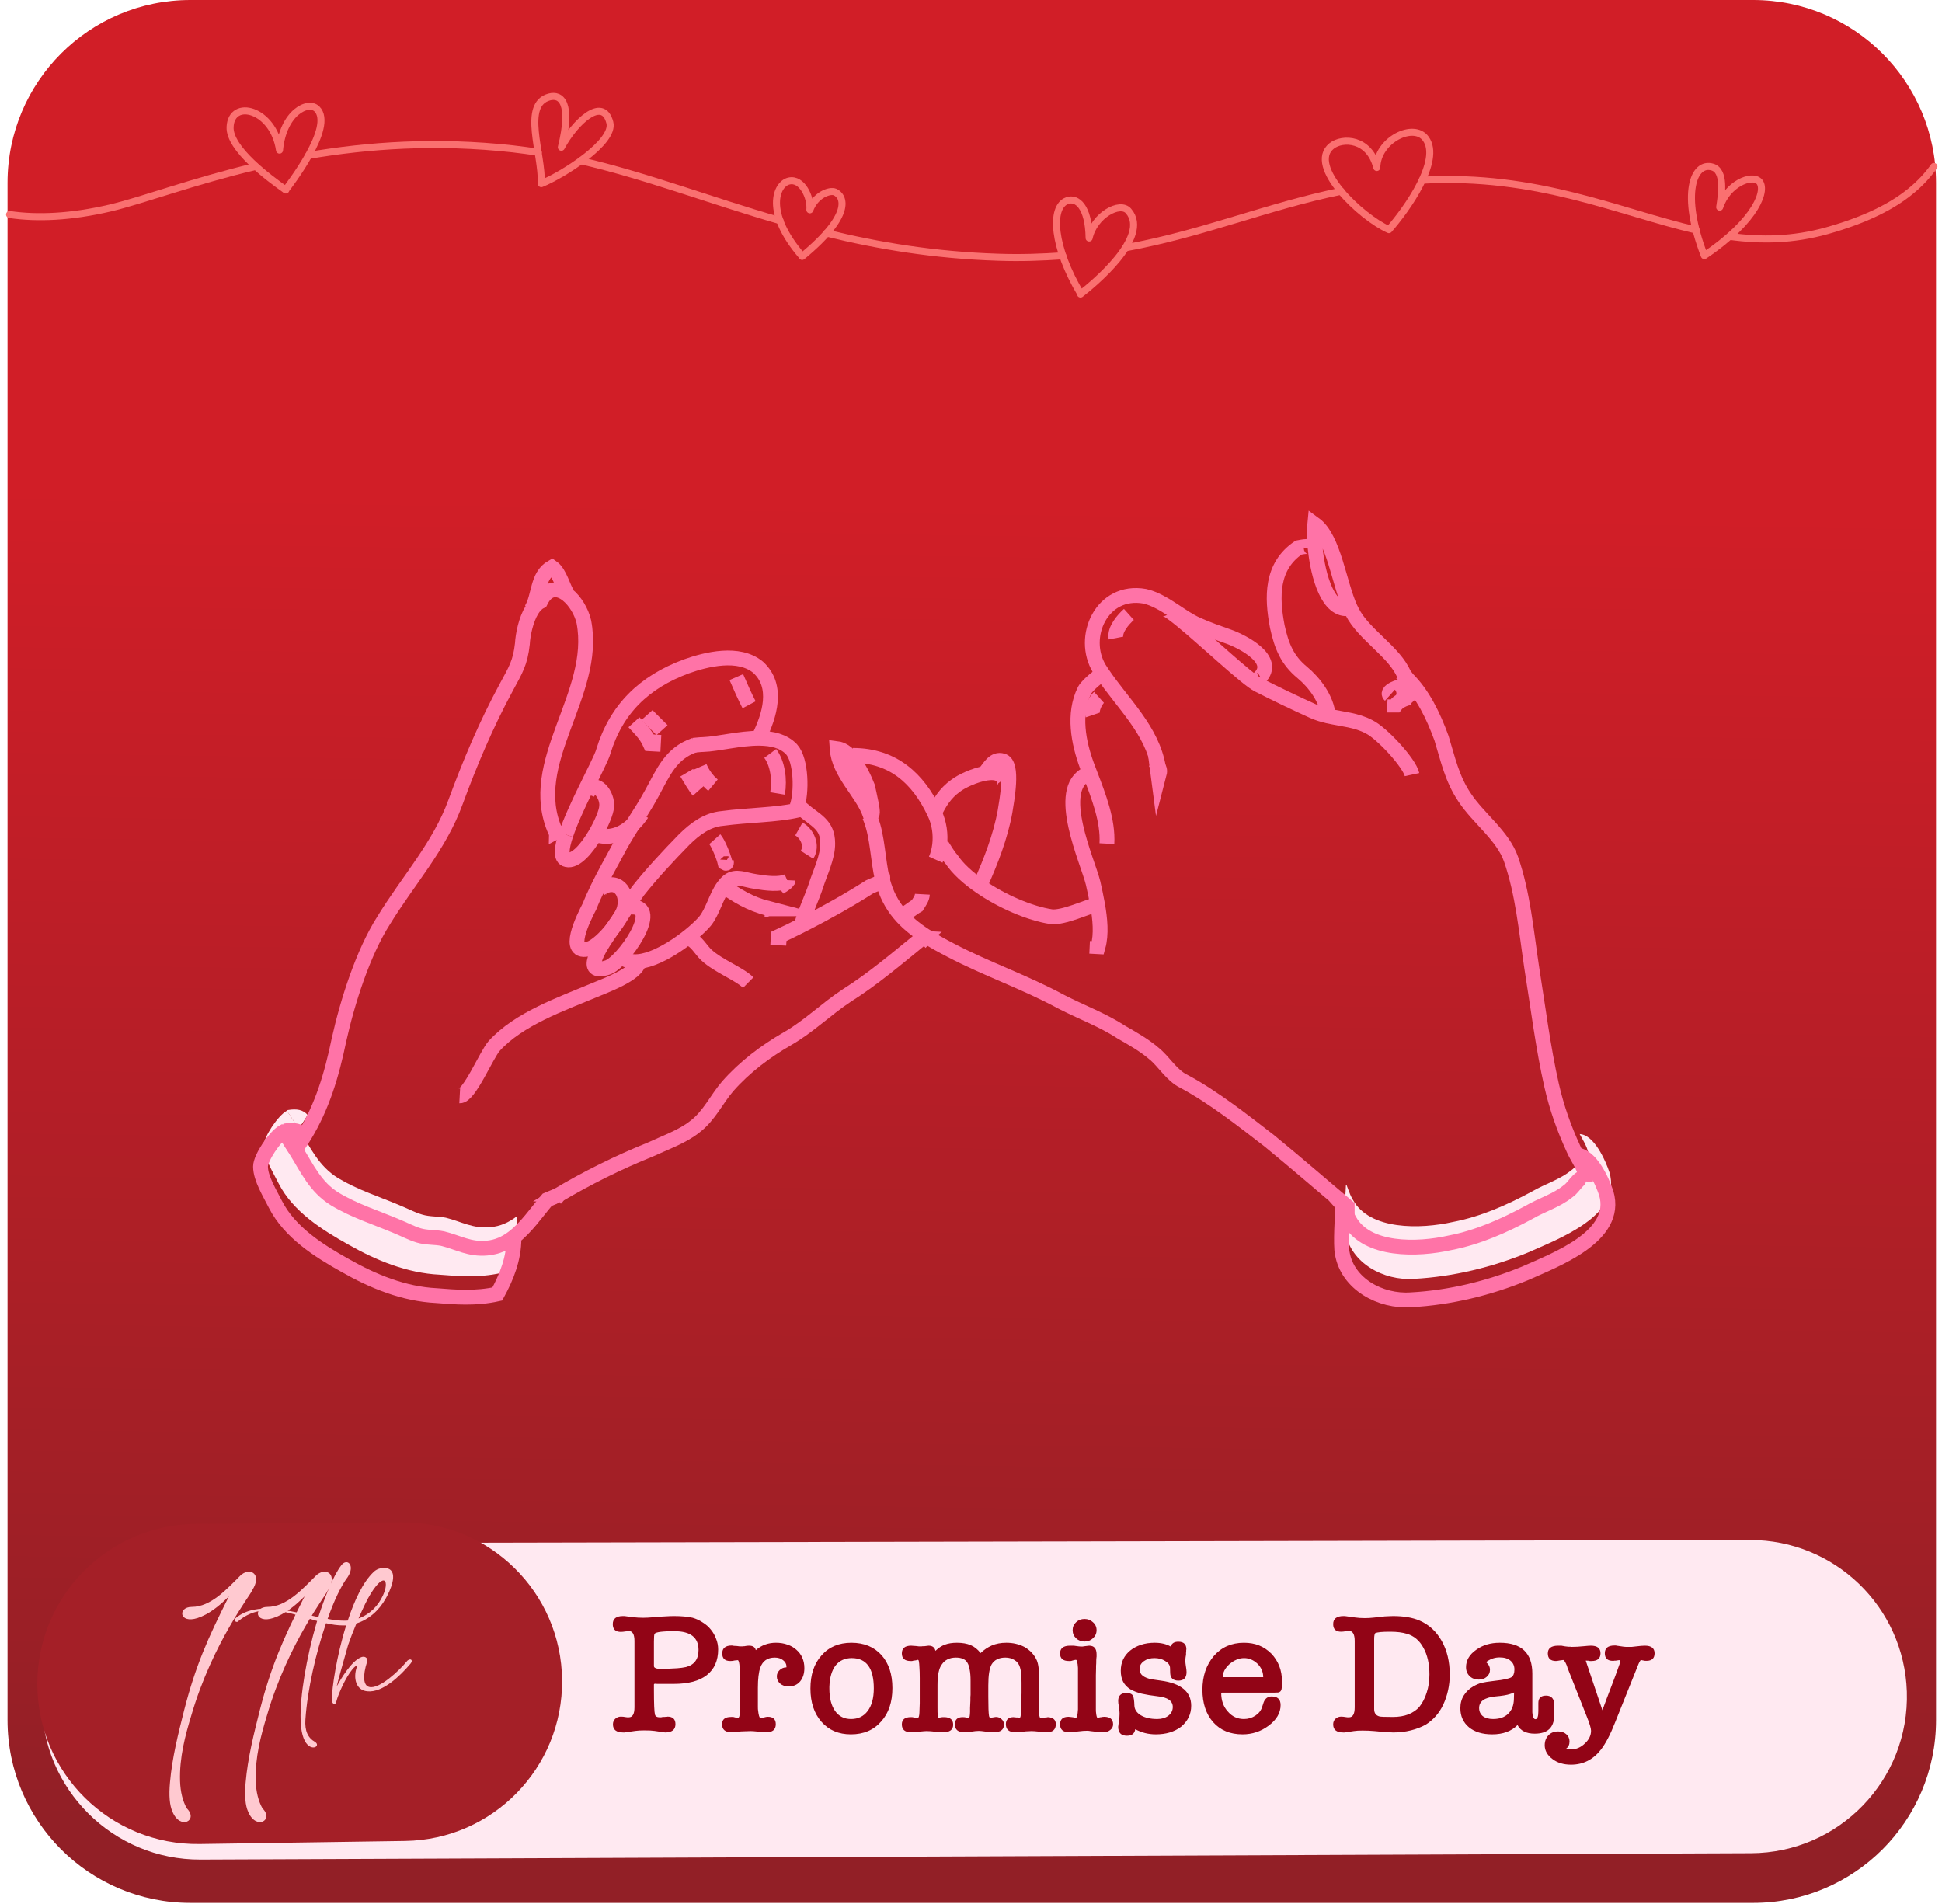
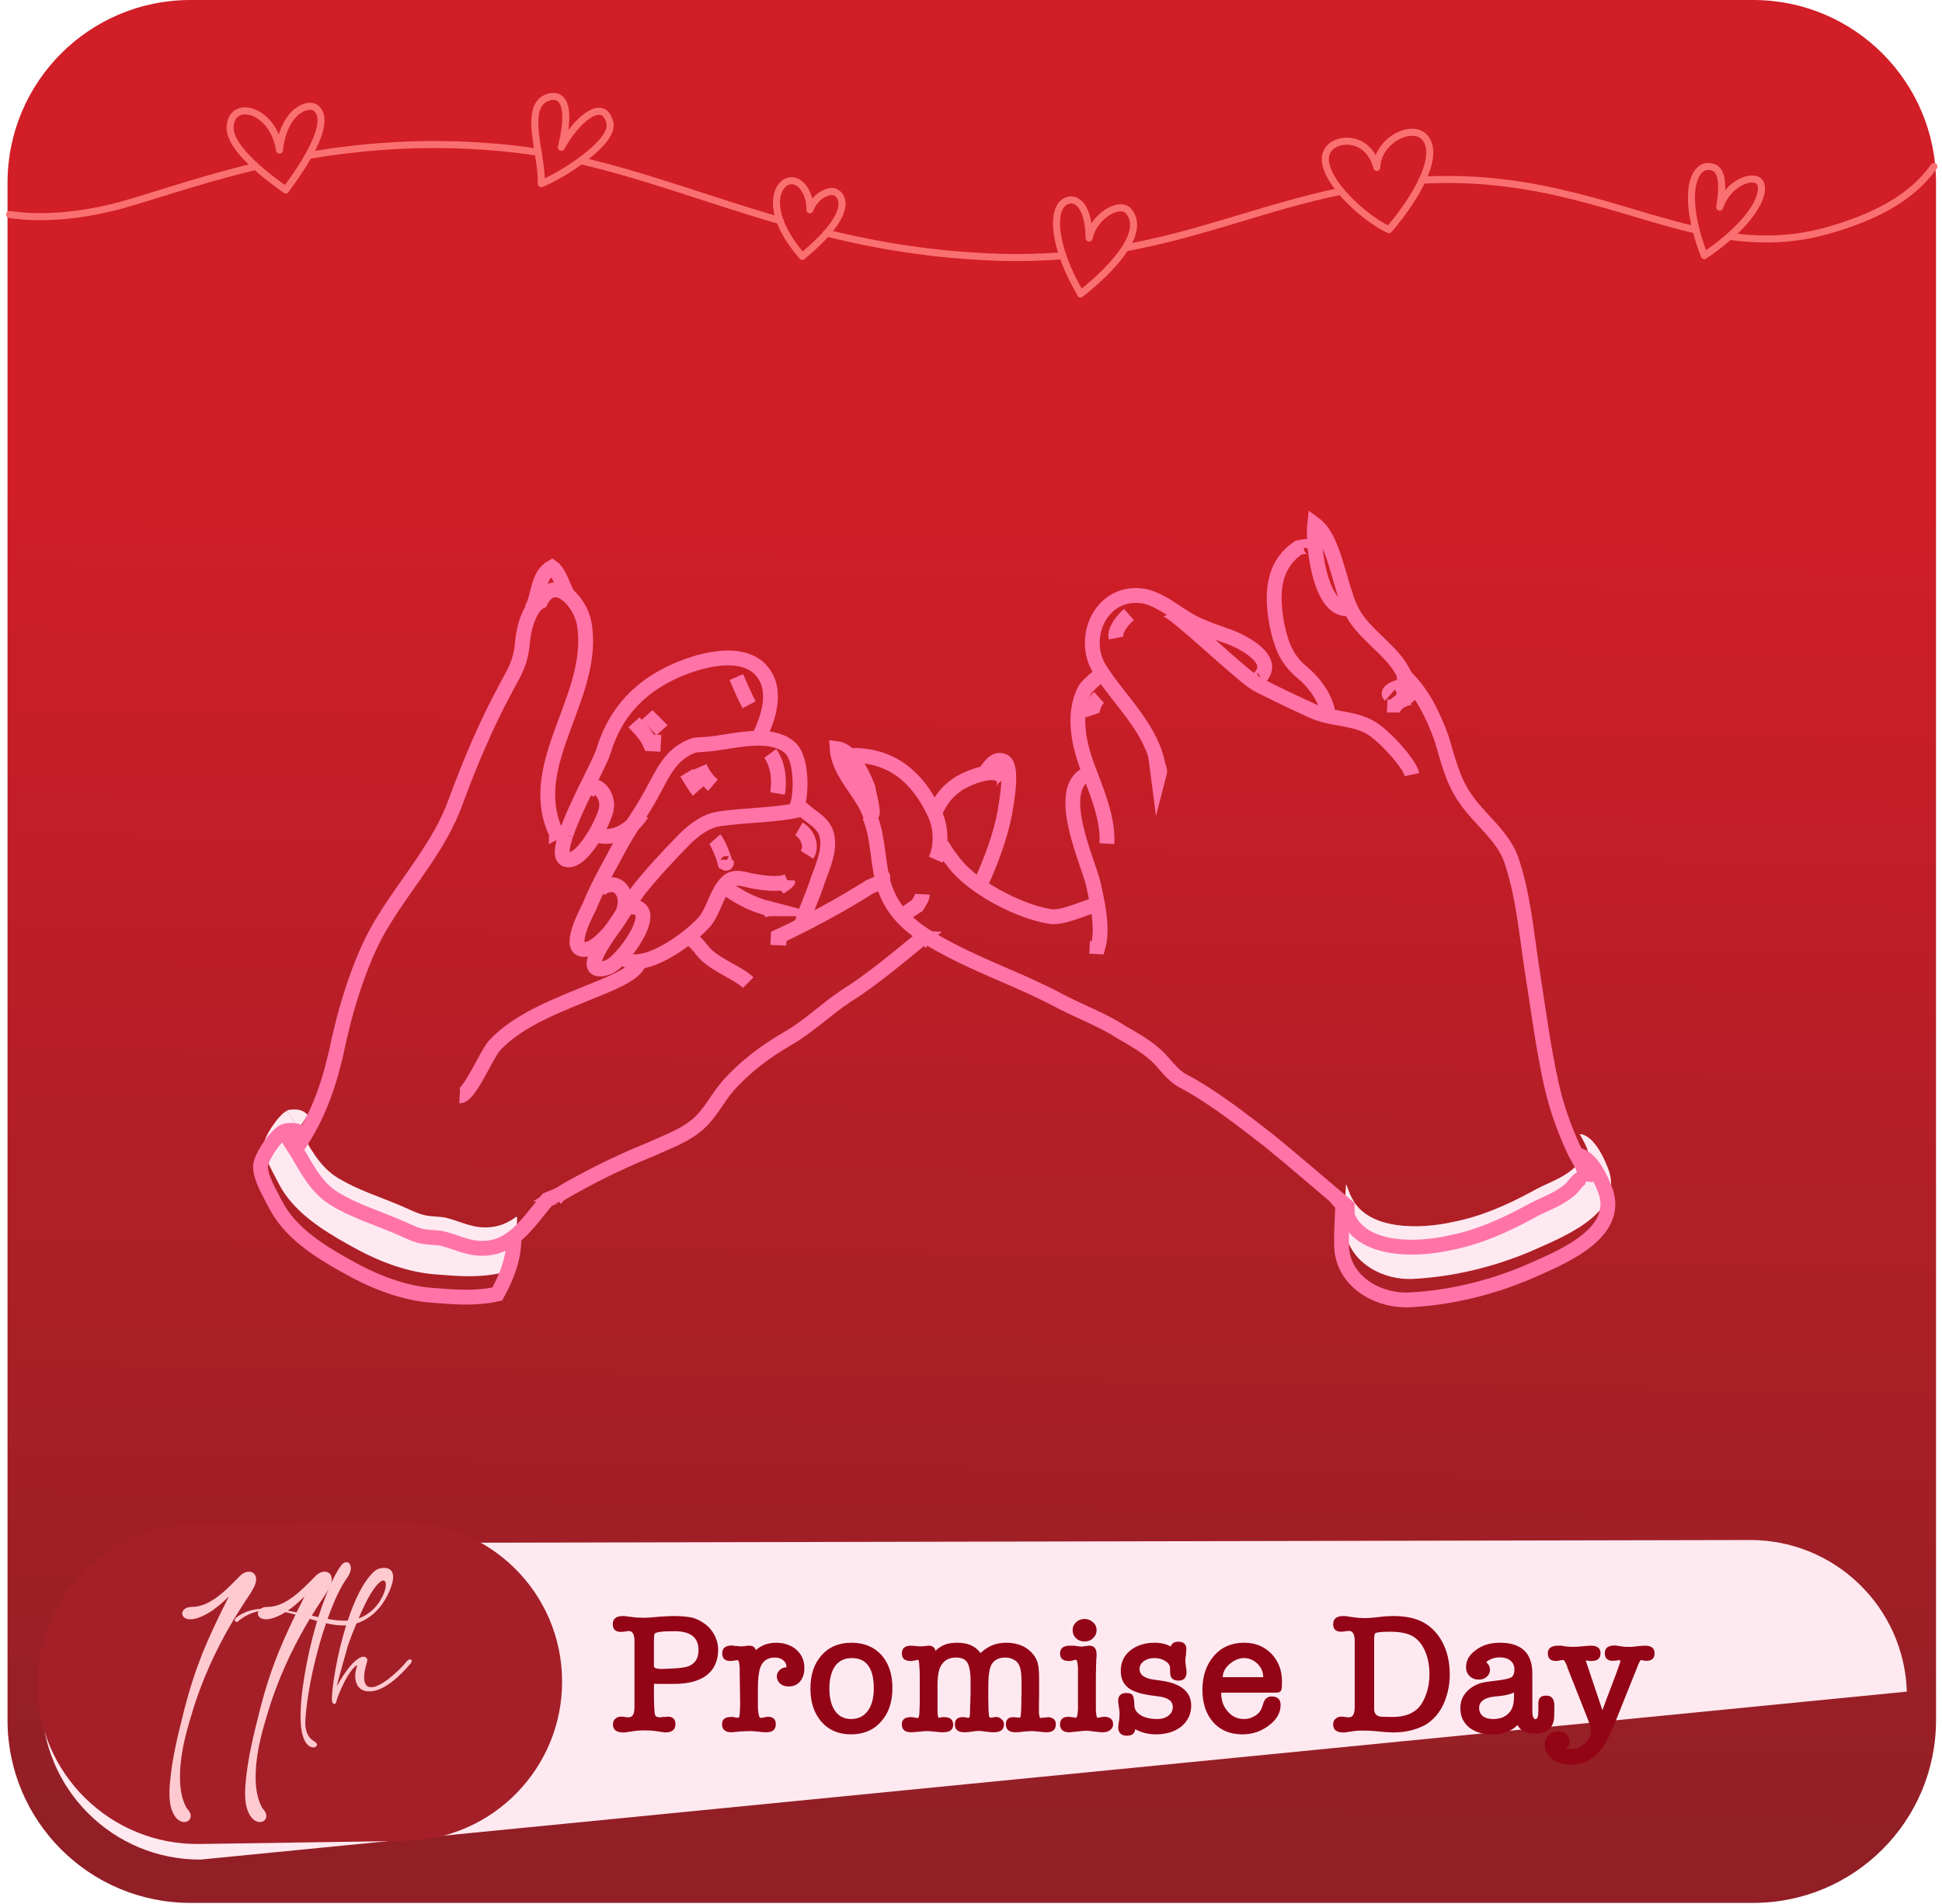
<svg xmlns="http://www.w3.org/2000/svg" width="203" height="199" viewBox="0 0 203 199" fill="none">
  <path d="M183.268 0H19.895C9.342 0 0.787 8.555 0.787 19.108V179.798C0.787 190.351 9.342 198.906 19.895 198.906H183.268C193.822 198.906 202.377 190.351 202.377 179.798V19.108C202.377 8.555 193.822 0 183.268 0Z" fill="url(#paint0_linear_94_894)" />
  <g clip-path="url(#clip0_94_894)">
    <path d="M31.215 117.972C32.444 119.944 33.291 121.884 35.345 123.147C37.415 124.387 39.568 125.051 41.72 125.96C42.549 126.291 43.292 126.705 44.121 126.952C44.95 127.2 45.776 127.119 46.605 127.283C48.26 127.697 49.419 128.442 51.241 128.275C52.309 128.183 53.191 127.769 53.976 127.173L54.056 127.283C54.056 129.351 53.311 131.255 52.318 133.072C50.081 133.57 47.931 133.403 45.943 133.239C42.549 133.072 39.32 131.749 36.422 130.096C33.607 128.525 30.628 126.621 29.137 123.725C28.559 122.566 27.566 120.996 27.566 119.754C27.566 118.845 29.057 116.61 29.966 116.113H29.969C30.392 116.613 30.694 117.224 31.084 117.754C31.132 117.826 31.177 117.898 31.215 117.969V117.972Z" fill="#FFE9F1" />
    <path d="M141.415 125.406C143.183 128.606 148.482 128.495 151.902 127.721C154.773 127.173 157.531 125.957 160.179 124.524C161.503 123.749 163.051 123.308 164.261 122.316C164.882 121.905 165.308 120.82 166.08 120.859C166.03 120.055 165.544 119.307 165.126 118.544C166.635 118.607 167.825 121.3 168.236 122.536C169.56 127.056 162.937 129.485 159.738 130.918C155.984 132.464 151.899 133.456 147.817 133.674C144.614 133.894 141.194 132.02 140.642 128.823C140.443 127.926 140.648 124.786 140.693 123.856H140.753C140.83 124.053 140.896 124.229 140.958 124.405C141.078 124.729 141.2 125.042 141.415 125.4V125.406Z" fill="#FFE9F1" />
    <path d="M31.084 117.757C30.694 117.227 30.392 116.616 29.969 116.119L30.076 116.032C31.043 115.871 31.669 116 32.161 116.539C31.875 117.013 31.567 117.48 31.236 117.948C31.183 117.886 31.135 117.823 31.087 117.757H31.084Z" fill="#FFE9F1" />
    <g filter="url(#filter0_d_94_894)">
      <path d="M165.735 121.486C165.755 121.337 165.761 121.194 165.752 121.048C165.702 120.244 165.216 119.496 164.798 118.733C164.682 118.525 164.578 118.316 164.485 118.105C163.495 115.953 162.729 113.814 162.195 111.463C161.304 107.548 160.764 103.21 160.105 99.089C159.538 95.305 159.198 91.42 157.955 87.818C157.093 85.342 154.541 83.545 153.109 81.37C151.78 79.422 151.341 77.297 150.685 75.164C149.818 72.798 148.726 70.528 147.047 68.889C146.988 68.752 146.889 68.657 146.749 68.549C146.657 68.478 146.544 68.4 146.415 68.305" stroke="#FF73A7" stroke-width="1.55" stroke-miterlimit="10" />
      <path d="M146.77 68.517C145.792 66.145 142.542 64.334 141.343 61.953C141.275 61.828 141.206 61.691 141.144 61.551C139.981 59.018 139.435 54.263 137.422 52.794C137.36 53.375 137.372 54.305 137.482 55.347C137.783 58.229 138.821 61.971 141.03 61.604" stroke="#FF73A7" stroke-width="1.55" stroke-miterlimit="10" />
      <path d="M138.791 72.834C138.791 72.834 138.77 72.843 138.761 72.855" stroke="#FF73A7" stroke-width="1.55" stroke-miterlimit="10" />
      <path d="M138.856 72.873C138.856 72.873 138.847 72.852 138.844 72.846C138.835 72.828 138.818 72.822 138.794 72.837" stroke="#FF73A7" stroke-width="1.55" stroke-miterlimit="10" />
      <path d="M138.862 72.971V72.95C138.862 72.929 138.862 72.9 138.856 72.873" stroke="#FF73A7" stroke-width="1.55" stroke-miterlimit="10" />
      <path d="M138.856 72.876C138.856 72.903 138.859 72.926 138.862 72.953" stroke="#FF73A7" stroke-width="1.55" stroke-miterlimit="10" />
      <path d="M138.856 72.877V72.873" stroke="#FF73A7" stroke-width="1.55" stroke-miterlimit="10" />
      <path d="M137.058 55.422C137.064 55.398 137.067 55.374 137.067 55.353C137.067 54.972 136.164 55.157 135.74 55.24C132.869 57.183 132.92 60.389 133.522 63.514C133.966 65.525 134.548 66.994 136.134 68.296C137.374 69.336 138.686 71.013 138.853 72.849C138.853 72.855 138.856 72.861 138.856 72.873" stroke="#FF73A7" stroke-width="1.55" stroke-miterlimit="10" />
      <path d="M147.602 78.969C147.337 77.741 144.415 74.598 143.12 73.975C141.791 73.26 140.309 73.177 138.853 72.846C138.85 72.846 138.848 72.846 138.845 72.843L138.794 72.834H138.791C138.269 72.712 137.75 72.56 137.24 72.33C135.299 71.451 133.468 70.576 131.533 69.592C131.378 69.512 131.172 69.381 130.928 69.202C128.978 67.775 124.523 63.52 122.534 62.093C122.03 61.732 121.684 61.554 121.577 61.649" stroke="#FF73A7" stroke-width="1.55" stroke-miterlimit="10" />
-       <path d="M121.1 78.221C121.013 78.078 120.897 77.941 120.804 77.735" stroke="#FF73A7" stroke-width="1.55" stroke-miterlimit="10" />
      <path d="M121.1 78.221C121.135 78.43 121.165 78.644 121.186 78.859C121.21 78.766 121.222 78.683 121.222 78.611C121.222 78.453 121.171 78.337 121.1 78.221Z" stroke="#FF73A7" stroke-width="1.55" stroke-miterlimit="10" />
      <path d="M131.67 69.047C131.563 69.089 131.512 69.11 131.494 69.11C131.438 69.11 131.763 68.913 131.682 68.824C133.552 66.938 129.896 65.082 128.486 64.566C127.403 64.176 126.207 63.779 125.131 63.279C124.335 62.93 123.533 62.373 122.701 61.825C121.723 61.187 120.715 60.565 119.653 60.326C115.163 59.531 112.9 64.599 114.927 67.912C115.029 68.073 115.133 68.234 115.24 68.392C117.369 71.562 120.447 74.321 121.094 78.218" stroke="#FF73A7" stroke-width="1.55" stroke-miterlimit="10" />
      <path d="M115.121 68.478C115.005 68.579 113.741 69.506 113.374 70.15C112.133 72.626 112.745 75.638 113.609 78.004C113.708 78.272 113.812 78.537 113.913 78.802C114.883 81.338 115.837 83.793 115.706 86.185" stroke="#FF73A7" stroke-width="1.55" stroke-miterlimit="10" />
      <path d="M113.669 78.894C110.156 80.47 113.723 88.062 114.262 90.303C114.414 90.985 114.587 91.745 114.724 92.528C114.996 94.051 115.148 95.663 114.784 96.956L114.674 96.95C114.683 96.733 114.692 96.622 114.704 96.402" stroke="#FF73A7" stroke-width="1.55" stroke-miterlimit="10" />
      <path d="M147.438 69.795C146.791 69.428 144.763 70.203 145.288 70.671" stroke="#FF73A7" stroke-width="1.55" stroke-miterlimit="10" />
      <path d="M148.034 71.043C147.721 70.692 146.374 71.064 145.896 71.699H145.786C145.798 71.472 145.804 71.365 145.816 71.142" stroke="#FF73A7" stroke-width="1.55" stroke-miterlimit="10" />
      <path d="M118.005 62.227C117.423 62.748 116.481 63.803 116.654 64.694" stroke="#FF73A7" stroke-width="1.55" stroke-miterlimit="10" />
      <path d="M114.88 70.894C114.531 71.207 114.036 72.176 114.226 72.739" stroke="#FF73A7" stroke-width="1.55" stroke-miterlimit="10" />
      <path d="M114.874 92.505C114.832 92.508 114.784 92.517 114.728 92.529C113.785 92.725 111.12 93.992 109.873 93.816C107.658 93.479 104.7 92.216 102.401 90.61C101.166 89.755 100.12 88.801 99.475 87.842C99.058 87.374 98.757 86.805 98.453 86.349" stroke="#FF73A7" stroke-width="1.55" stroke-miterlimit="10" />
      <path d="M97.814 87.86C98.02 87.398 98.157 86.871 98.223 86.319C98.351 85.229 98.19 84.022 97.689 82.982C97.677 82.95 97.659 82.917 97.642 82.884C95.957 79.368 93.351 76.967 89.152 76.958" stroke="#FF73A7" stroke-width="1.55" stroke-miterlimit="10" />
      <path d="M91.085 83.629C91.046 83.45 90.995 83.271 90.933 83.095C90.151 80.852 87.673 78.823 87.506 76.251C87.986 76.311 88.434 76.609 88.833 77.026C89.713 77.944 90.381 79.439 90.715 80.292C90.795 80.849 91.532 83.542 91.004 83.072" stroke="#FF73A7" stroke-width="1.55" stroke-miterlimit="10" />
      <path d="M90.879 83.283C90.935 83.402 90.989 83.528 91.034 83.653C91.743 85.491 91.761 87.943 92.236 89.913C92.247 89.975 92.262 90.035 92.277 90.097C92.993 92.803 94.603 94.441 96.672 95.785C97.516 96.333 98.438 96.834 99.401 97.335C103.158 99.304 107.067 100.624 110.935 102.713C113.084 103.821 115.252 104.602 117.283 105.927C118.353 106.535 119.641 107.271 120.59 108.093C121.648 108.925 122.453 110.406 123.744 111.028C126.75 112.625 129.935 115.122 132.693 117.258C135.445 119.505 138.293 121.981 140.827 124.108V124.219L140.601 124.207C140.69 124.305 140.693 124.484 140.625 124.597C140.607 124.615 140.595 124.633 140.577 124.648" stroke="#FF73A7" stroke-width="1.55" stroke-miterlimit="10" />
      <path d="M96.416 91.474C96.392 91.915 96.136 92.231 95.87 92.66C95.498 92.859 93.983 93.995 94.365 93.682" stroke="#FF73A7" stroke-width="1.55" stroke-miterlimit="10" />
      <path d="M102.541 90.401C102.541 90.401 102.544 90.371 102.544 90.33C103.555 88.062 104.577 85.467 105.054 82.842C105.224 81.746 105.991 77.813 104.789 77.524C103.921 77.256 103.423 78.224 103.072 78.644" stroke="#FF73A7" stroke-width="1.55" stroke-miterlimit="10" />
      <path d="M102.559 90.106C102.556 90.157 102.55 90.258 102.547 90.324" stroke="#FF73A7" stroke-width="1.55" stroke-miterlimit="10" />
      <path d="M97.633 83.099C97.654 83.06 97.668 83.018 97.689 82.979C98.178 81.942 98.79 80.921 99.896 80.131C100.436 79.702 101.882 78.996 103.098 78.814C104.228 78.641 105.156 78.924 104.974 80.298C104.968 80.408 104.858 80.399 104.858 80.399" stroke="#FF73A7" stroke-width="1.55" stroke-miterlimit="10" />
      <path d="M92.242 89.528C92.304 89.674 92.295 89.802 92.236 89.916C92.024 90.324 91.195 90.544 90.918 90.69C88.827 92.025 86.385 93.405 83.982 94.623C83.09 95.076 82.208 95.511 81.349 95.91L81.343 96.024C81.564 96.033 81.895 96.05 82.229 96.071" stroke="#FF73A7" stroke-width="1.55" stroke-miterlimit="10" />
      <path d="M96.24 96.5C96.356 96.399 96.368 96.175 96.485 96.074L96.374 96.068C93.944 98.035 91.278 100.32 88.529 102.048C86.349 103.478 84.596 105.257 82.315 106.571C80.034 107.882 77.842 109.529 76.077 111.535C74.896 112.905 74.139 114.63 72.639 115.766C71.369 116.796 69.451 117.47 67.975 118.161C64.585 119.526 61.404 121.117 58.32 122.934L58.431 122.94" stroke="#FF73A7" stroke-width="1.55" stroke-miterlimit="10" />
      <path d="M64.925 93.741C64.624 94.182 64.326 94.62 64.031 95.061C63.831 95.353 63.637 95.639 63.44 95.931C62.719 96.998 60.786 99.983 63.488 99.137C65.059 98.669 69.299 92.66 65.975 92.812" stroke="#FF73A7" stroke-width="1.55" stroke-miterlimit="10" />
      <path d="M83.866 94.391C84.137 93.41 84.888 91.796 85.285 90.601C85.688 89.296 86.555 87.577 86.522 86.138C86.519 84.15 85.213 83.748 83.845 82.568C83.696 82.607 83.547 82.649 83.394 82.681C81.099 83.209 78.212 83.182 75.502 83.551C73.945 83.688 72.681 84.612 71.512 85.765C69.872 87.443 68.113 89.335 66.687 91.134C66.353 91.626 66.019 92.12 65.688 92.612C65.432 92.984 65.181 93.357 64.931 93.729" stroke="#FF73A7" stroke-width="1.55" stroke-miterlimit="10" />
      <path d="M82.336 90.002L82.33 90.112C82.091 90.431 81.754 90.523 81.406 90.833" stroke="#FF73A7" stroke-width="1.55" stroke-miterlimit="10" />
      <path d="M65.089 98.118C65.536 98.47 66.112 98.574 66.759 98.508C69.183 98.273 72.579 95.615 73.701 94.28C74.488 93.315 74.852 91.712 75.618 90.663C75.77 90.452 75.943 90.261 76.137 90.103C76.945 89.483 77.804 89.975 79.011 90.151C80.109 90.324 81.421 90.505 82.33 90.112" stroke="#FF73A7" stroke-width="1.55" stroke-miterlimit="10" />
      <path d="M75.558 90.628C75.579 90.64 75.597 90.654 75.618 90.663C77.088 91.614 78.254 92.433 80.404 92.99H80.368C80.186 92.99 80.165 93.086 79.956 93.077" stroke="#FF73A7" stroke-width="1.55" stroke-miterlimit="10" />
      <path d="M74.72 85.721C75.03 86.069 75.621 87.428 75.8 88.208C76.014 88.331 75.916 88.107 75.928 87.884" stroke="#FF73A7" stroke-width="1.55" stroke-miterlimit="10" />
      <path d="M83.511 84.651C84.37 85.139 84.966 86.388 84.358 87.347" stroke="#FF73A7" stroke-width="1.55" stroke-miterlimit="10" />
      <path d="M71.944 96.062C72.815 96.33 73.206 97.233 73.838 97.823C75.099 98.994 77.267 99.775 78.212 100.71" stroke="#FF73A7" stroke-width="1.55" stroke-miterlimit="10" />
      <path d="M83.305 82.321C83.824 80.912 83.788 77.488 82.744 76.326C81.924 75.459 80.714 75.179 79.393 75.167C77.35 75.149 75.036 75.772 73.489 75.823C73.322 75.814 72.88 75.87 72.57 75.894C72.463 75.903 72.374 75.912 72.32 75.906" stroke="#FF73A7" stroke-width="1.55" stroke-miterlimit="10" />
      <path d="M72.603 75.885L72.573 75.894C70.116 76.758 69.347 78.701 68.128 80.941C67.531 82.041 66.839 83.104 66.154 84.186C65.572 85.109 64.991 86.048 64.478 87.037C63.822 88.256 63.112 89.519 62.489 90.803C62.176 91.444 61.881 92.091 61.624 92.74C61.007 93.92 59.021 97.897 61.603 97.159C62.292 96.95 63.258 96.038 64.031 95.061C64.385 94.614 64.698 94.152 64.925 93.741C64.925 93.738 64.928 93.735 64.928 93.735C65.095 93.434 65.208 93.16 65.262 92.937C65.688 91.194 64.445 89.692 62.718 90.922C62.707 91.143 62.59 91.247 62.581 91.355" stroke="#FF73A7" stroke-width="1.55" stroke-miterlimit="10" />
      <path d="M59.155 85.244C58.681 86.662 58.568 87.72 59.236 87.86C60.157 88.095 61.341 86.701 62.215 85.223C62.892 84.076 63.378 82.875 63.407 82.345C63.58 81.099 62.203 79.383 61.496 80.739C61.454 80.822 61.413 80.915 61.377 81.016" stroke="#FF73A7" stroke-width="1.55" stroke-miterlimit="10" />
      <path d="M79.399 74.929C80.392 72.885 81.447 69.738 79.238 67.739C77.228 66.085 73.868 66.896 71.724 67.662C67.323 69.3 64.406 72.122 63.059 76.579C62.906 77.139 62.066 78.757 61.171 80.599C60.414 82.154 59.617 83.867 59.161 85.241" stroke="#FF73A7" stroke-width="1.55" stroke-miterlimit="10" />
      <path d="M62.224 85.226C63.634 85.729 65.035 85.256 66.154 84.186C66.493 83.864 66.812 83.486 67.093 83.06" stroke="#FF73A7" stroke-width="1.55" stroke-miterlimit="10" />
      <path d="M59.185 85.226C59.185 85.226 59.167 85.235 59.158 85.244H59.155C58.982 85.282 58.386 84.949 58.174 85.041C58.176 84.968 58.14 84.929 58.067 84.925C54.814 77.679 62.498 70.585 61.031 62.996C60.786 61.926 60.106 60.809 59.316 60.177C58.365 59.42 57.25 59.349 56.504 60.871C56.153 61.038 55.857 61.354 55.607 61.75C54.972 62.775 54.656 64.346 54.605 65.293C54.39 67.271 53.907 68.019 52.923 69.843C50.833 73.704 49.184 77.592 47.627 81.814C45.937 86.474 42.645 90.05 40.098 94.218C37.922 97.632 36.317 102.739 35.441 106.666C34.669 110.415 33.678 113.665 31.824 116.725C31.538 117.199 31.23 117.667 30.899 118.134C30.896 118.14 30.89 118.152 30.882 118.158C30.864 118.185 30.846 118.209 30.828 118.236" stroke="#FF73A7" stroke-width="1.55" stroke-miterlimit="10" />
      <path d="M66.735 98.321C66.753 98.383 66.762 98.446 66.759 98.508C66.732 99.799 63.005 101.119 62.143 101.494C58.636 102.963 54.241 104.488 51.656 107.331C50.827 108.281 49.047 112.602 48.054 112.548" stroke="#FF73A7" stroke-width="1.55" stroke-miterlimit="10" />
      <path d="M55.544 61.709C56.394 60.32 56.102 58.199 57.697 57.29C58.553 57.889 58.839 59.447 59.352 60.136" stroke="#FF73A7" stroke-width="1.55" stroke-miterlimit="10" />
      <path d="M66.267 73.499C66.738 74.02 67.525 74.726 67.969 75.745L68.3 75.763C68.318 75.432 68.333 75.105 68.354 74.774" stroke="#FF73A7" stroke-width="1.55" stroke-miterlimit="10" />
      <path d="M67.633 72.742C67.943 73.09 69.049 74.145 69.204 74.318" stroke="#FF73A7" stroke-width="1.55" stroke-miterlimit="10" />
      <path d="M71.783 78.769C72.087 79.282 72.693 80.307 73.006 80.658" stroke="#FF73A7" stroke-width="1.55" stroke-miterlimit="10" />
      <path d="M73.14 78.179C73.435 78.859 73.894 79.547 74.529 80.074" stroke="#FF73A7" stroke-width="1.55" stroke-miterlimit="10" />
      <path d="M76.969 68.776C77.413 69.795 77.854 70.814 78.305 71.669" stroke="#FF73A7" stroke-width="1.55" stroke-miterlimit="10" />
      <path d="M80.514 76.755C81.286 77.792 81.528 79.46 81.28 80.941" stroke="#FF73A7" stroke-width="1.55" stroke-miterlimit="10" />
      <path d="M58.109 123.25C58.294 123.083 58.311 123.021 58.234 123.021C58.073 123.021 57.48 123.301 57.196 123.414C56.045 124.773 54.99 126.337 53.639 127.359C52.855 127.955 51.969 128.369 50.905 128.461C49.083 128.628 47.926 127.883 46.268 127.469C45.439 127.302 44.613 127.386 43.784 127.139C42.955 126.891 42.212 126.477 41.384 126.146C39.231 125.238 37.078 124.576 35.008 123.334C32.954 122.07 32.107 120.131 30.879 118.158C30.84 118.087 30.792 118.015 30.747 117.944C30.735 117.92 30.718 117.896 30.706 117.875C30.789 117.875 30.873 117.959 30.953 117.959" stroke="#FF73A7" stroke-width="1.55" stroke-miterlimit="10" />
      <path d="M53.722 127.469C53.722 129.537 52.977 131.441 51.984 133.258C49.748 133.756 47.598 133.589 45.609 133.425C42.215 133.258 38.986 131.935 36.088 130.282C33.273 128.712 30.294 126.808 28.803 123.912C28.225 122.753 27.232 121.182 27.232 119.94C27.232 119.031 28.723 116.797 29.632 116.299H29.635C30.059 116.8 30.36 117.41 30.75 117.941C30.798 118.006 30.846 118.069 30.899 118.131C30.917 118.155 30.935 118.179 30.956 118.2" stroke="#FF73A7" stroke-width="1.55" stroke-miterlimit="10" />
      <path d="M29.743 116.219C30.709 116.058 31.335 116.186 31.827 116.725C31.845 116.743 31.857 116.755 31.869 116.773" stroke="#FF73A7" stroke-width="1.55" stroke-miterlimit="10" />
      <path d="M140.422 124.052C140.499 124.242 140.565 124.421 140.627 124.597C140.747 124.922 140.869 125.235 141.084 125.592C142.852 128.792 148.151 128.682 151.571 127.907C154.442 127.359 157.2 126.143 159.848 124.71C161.172 123.936 162.72 123.495 163.93 122.502C164.551 122.091 164.977 121.007 165.749 121.045C165.803 121.045 165.86 121.051 165.919 121.069" stroke="#FF73A7" stroke-width="1.55" stroke-miterlimit="10" />
      <path d="M140.368 123.828C140.368 123.87 140.365 123.947 140.362 124.046C140.321 124.975 140.115 128.116 140.312 129.013C140.863 132.21 144.286 134.084 147.486 133.863C151.568 133.646 155.65 132.653 159.407 131.107C162.607 129.674 169.229 127.246 167.905 122.726C167.494 121.489 166.307 118.796 164.795 118.733C164.694 118.727 164.59 118.736 164.485 118.757" stroke="#FF73A7" stroke-width="1.55" stroke-miterlimit="10" />
    </g>
  </g>
  <g filter="url(#filter1_d_94_894)">
-     <path d="M20.968 192.436C11.812 192.474 4.369 185.062 4.369 175.905V175.905C4.369 166.789 11.749 159.393 20.865 159.374L182.931 159.033C191.781 159.015 199.043 166.034 199.325 174.88V174.88C199.619 184.093 192.25 191.731 183.033 191.769L20.968 192.436Z" fill="#FFE9F1" />
+     <path d="M20.968 192.436C11.812 192.474 4.369 185.062 4.369 175.905V175.905C4.369 166.789 11.749 159.393 20.865 159.374L182.931 159.033C191.781 159.015 199.043 166.034 199.325 174.88V174.88L20.968 192.436Z" fill="#FFE9F1" />
  </g>
  <path d="M66.322 171.532C66.322 170.836 66.124 170.488 65.728 170.488C65.704 170.488 65.68 170.488 65.656 170.488C65.632 170.488 65.59 170.494 65.53 170.506C65.506 170.506 65.482 170.512 65.458 170.524C65.434 170.524 65.41 170.524 65.386 170.524H65.422C65.206 170.56 65.032 170.578 64.9 170.578C64.336 170.578 64.054 170.308 64.054 169.768C64.054 169.204 64.408 168.922 65.116 168.922C65.176 168.922 65.23 168.922 65.278 168.922C65.326 168.922 65.374 168.928 65.422 168.94H65.404L66.25 169.048C66.538 169.084 66.874 169.102 67.258 169.102C67.522 169.102 67.864 169.084 68.284 169.048H68.266C68.734 169 69.148 168.97 69.508 168.958C69.88 168.934 70.192 168.922 70.444 168.922C71.236 168.922 71.89 168.982 72.406 169.102C72.778 169.21 73.126 169.372 73.45 169.588C73.786 169.792 74.068 170.038 74.296 170.326C74.536 170.614 74.722 170.938 74.854 171.298C74.998 171.646 75.07 172.018 75.07 172.414C75.07 173.578 74.674 174.472 73.882 175.096C73.102 175.708 71.956 176.014 70.444 176.014H69.202C69.022 176.014 68.866 176.014 68.734 176.014C68.602 176.014 68.506 176.008 68.446 175.996C68.398 176.008 68.368 176.032 68.356 176.068C68.356 176.092 68.356 176.164 68.356 176.284V176.626C68.356 178.09 68.392 178.954 68.464 179.218C68.512 179.41 68.674 179.506 68.95 179.506C69.01 179.506 69.064 179.506 69.112 179.506C69.16 179.494 69.214 179.482 69.274 179.47C69.334 179.47 69.394 179.47 69.454 179.47C69.526 179.458 69.58 179.452 69.616 179.452C69.652 179.452 69.682 179.452 69.706 179.452C69.73 179.44 69.754 179.434 69.778 179.434C70.33 179.434 70.606 179.698 70.606 180.226C70.606 180.802 70.24 181.09 69.508 181.09C69.484 181.078 69.46 181.072 69.436 181.072C69.412 181.072 69.382 181.072 69.346 181.072C69.322 181.072 69.298 181.066 69.274 181.054L68.41 180.928C68.17 180.892 67.822 180.874 67.366 180.874C66.982 180.874 66.664 180.892 66.412 180.928L65.404 181.072C65.368 181.072 65.332 181.078 65.296 181.09H65.152C64.432 181.09 64.072 180.808 64.072 180.244C64.072 180.004 64.15 179.812 64.306 179.668C64.474 179.512 64.672 179.434 64.9 179.434C65.068 179.434 65.242 179.452 65.422 179.488C65.47 179.488 65.518 179.494 65.566 179.506C65.614 179.506 65.668 179.506 65.728 179.506C66.124 179.506 66.322 179.158 66.322 178.462V171.532ZM68.428 170.776C68.38 170.836 68.356 171.106 68.356 171.586V174.142C68.356 174.298 68.5 174.394 68.788 174.43C68.86 174.43 68.92 174.436 68.968 174.448C69.016 174.448 69.07 174.448 69.13 174.448C69.19 174.448 69.262 174.448 69.346 174.448C69.442 174.436 69.568 174.43 69.724 174.43C70.096 174.418 70.45 174.4 70.786 174.376C71.122 174.352 71.428 174.31 71.704 174.25C72.58 174.022 73.018 173.428 73.018 172.468C73.018 171.16 72.178 170.506 70.498 170.506C69.238 170.506 68.548 170.596 68.428 170.776ZM78.305 172.018C78.701 172.018 78.934 172.174 79.007 172.486C79.594 171.97 80.296 171.712 81.113 171.712C81.557 171.712 81.959 171.778 82.319 171.91C82.679 172.03 82.991 172.21 83.254 172.45C83.519 172.678 83.723 172.954 83.867 173.278C84.011 173.602 84.082 173.962 84.082 174.358C84.082 174.934 83.933 175.402 83.633 175.762C83.333 176.11 82.931 176.284 82.427 176.284C82.079 176.284 81.785 176.182 81.544 175.978C81.317 175.774 81.203 175.522 81.203 175.222C81.203 174.982 81.299 174.766 81.491 174.574C81.695 174.382 81.922 174.286 82.174 174.286C82.198 174.286 82.193 174.28 82.157 174.268C82.133 174.256 82.151 174.262 82.21 174.286V174.196C82.21 173.932 82.091 173.71 81.851 173.53C81.623 173.35 81.335 173.26 80.987 173.26C80.231 173.26 79.727 173.608 79.475 174.304C79.307 174.784 79.223 175.492 79.223 176.428V177.562C79.223 177.91 79.223 178.186 79.223 178.39C79.223 178.594 79.229 178.72 79.241 178.768C79.301 179.296 79.379 179.56 79.475 179.56C79.547 179.56 79.612 179.56 79.672 179.56C79.733 179.548 79.793 179.536 79.853 179.524C80.008 179.476 80.147 179.452 80.267 179.452C80.819 179.452 81.094 179.71 81.094 180.226C81.094 180.79 80.764 181.072 80.105 181.072H80.05C79.955 181.072 79.835 181.066 79.691 181.054C79.559 181.042 79.403 181.024 79.223 181C78.875 180.964 78.629 180.946 78.484 180.946C78.257 180.946 78.059 180.952 77.891 180.964C77.722 180.964 77.573 180.97 77.441 180.982L76.469 181.072C75.808 181.072 75.478 180.79 75.478 180.226C75.478 179.722 75.79 179.47 76.415 179.47C76.475 179.47 76.522 179.47 76.558 179.47C76.606 179.458 76.66 179.464 76.721 179.488L76.936 179.542H77.081C77.093 179.554 77.111 179.56 77.135 179.56H77.153C77.26 179.56 77.32 179.38 77.332 179.02C77.332 178.876 77.338 178.732 77.35 178.588C77.362 178.444 77.368 178.3 77.368 178.156L77.314 174.286C77.29 173.842 77.231 173.59 77.135 173.53C77.111 173.53 77.05 173.536 76.954 173.548C76.859 173.56 76.793 173.566 76.757 173.566H76.793C76.648 173.602 76.499 173.62 76.343 173.62C75.778 173.62 75.496 173.356 75.496 172.828C75.496 172.276 75.832 172 76.504 172C76.528 172.012 76.6 172.024 76.721 172.036C76.841 172.036 76.948 172.042 77.044 172.054C77.141 172.066 77.231 172.078 77.314 172.09C77.41 172.09 77.483 172.09 77.531 172.09C77.555 172.09 77.585 172.09 77.621 172.09C77.668 172.09 77.722 172.084 77.782 172.072C77.806 172.072 77.825 172.072 77.837 172.072C77.861 172.06 77.891 172.054 77.927 172.054C78.046 172.03 78.172 172.018 78.305 172.018ZM88.946 181.288C87.662 181.288 86.636 180.85 85.868 179.974C85.1 179.098 84.716 177.94 84.716 176.5C84.716 175.048 85.1 173.896 85.868 173.044C86.636 172.156 87.68 171.712 89 171.712C90.32 171.712 91.37 172.144 92.15 173.008C92.906 173.86 93.284 175.006 93.284 176.446C93.284 177.91 92.894 179.074 92.114 179.938C91.334 180.838 90.278 181.288 88.946 181.288ZM89.036 173.314C88.316 173.314 87.752 173.572 87.344 174.088C86.948 174.604 86.732 175.342 86.696 176.302V176.5C86.696 177.496 86.894 178.276 87.29 178.84C87.686 179.404 88.244 179.686 88.964 179.686C89.696 179.686 90.272 179.41 90.692 178.858C91.124 178.294 91.34 177.502 91.34 176.482C91.34 174.37 90.572 173.314 89.036 173.314ZM97.062 172.018C97.471 172.018 97.71 172.198 97.782 172.558C98.106 172.246 98.436 172.03 98.772 171.91C99.121 171.778 99.54 171.712 100.033 171.712C100.597 171.712 101.077 171.796 101.473 171.964C101.869 172.132 102.211 172.408 102.499 172.792C102.847 172.456 103.237 172.192 103.669 172C104.113 171.808 104.623 171.712 105.199 171.712C105.883 171.712 106.507 171.856 107.071 172.144C107.683 172.492 108.121 172.966 108.385 173.566C108.469 173.77 108.529 174.028 108.565 174.34C108.601 174.652 108.619 175.012 108.619 175.42V177.076L108.601 178.354C108.601 178.582 108.601 178.762 108.601 178.894C108.601 179.026 108.607 179.122 108.619 179.182C108.655 179.446 108.703 179.578 108.763 179.578C108.823 179.578 108.913 179.566 109.033 179.542C109.117 179.542 109.219 179.536 109.339 179.524C109.471 179.512 109.525 179.5 109.501 179.488C110.077 179.512 110.365 179.758 110.365 180.226C110.365 180.79 110.047 181.072 109.411 181.072C109.315 181.072 109.195 181.066 109.051 181.054C108.919 181.042 108.763 181.024 108.583 181C108.235 180.964 107.983 180.946 107.827 180.946C107.743 180.946 107.629 180.952 107.485 180.964C107.341 180.964 107.185 180.976 107.017 181C106.849 181.024 106.687 181.042 106.531 181.054C106.375 181.066 106.249 181.072 106.153 181.072C105.481 181.072 105.145 180.79 105.145 180.226C105.145 179.734 105.421 179.488 105.973 179.488C105.997 179.488 106.015 179.494 106.027 179.506C106.051 179.506 106.081 179.506 106.117 179.506C106.141 179.506 106.177 179.512 106.225 179.524C106.285 179.524 106.339 179.524 106.387 179.524C106.435 179.536 106.501 179.542 106.585 179.542C106.633 179.542 106.663 179.506 106.675 179.434C106.723 179.242 106.753 178.78 106.765 178.048C106.765 177.88 106.765 177.706 106.765 177.526C106.777 177.346 106.783 177.172 106.783 177.004V175.888C106.783 175.144 106.729 174.61 106.621 174.286C106.525 173.95 106.339 173.698 106.063 173.53C105.787 173.35 105.463 173.26 105.091 173.26C104.419 173.26 103.939 173.5 103.651 173.98C103.423 174.388 103.309 175.12 103.309 176.176V177.382C103.309 177.886 103.315 178.306 103.327 178.642C103.339 178.966 103.357 179.2 103.381 179.344C103.405 179.476 103.447 179.542 103.507 179.542C103.519 179.542 103.549 179.542 103.597 179.542C103.645 179.542 103.699 179.536 103.759 179.524C103.819 179.512 103.891 179.5 103.975 179.488C104.071 179.476 104.113 179.47 104.101 179.47C104.341 179.47 104.539 179.548 104.695 179.704C104.863 179.848 104.947 180.034 104.947 180.262C104.947 180.802 104.587 181.072 103.867 181.072C103.759 181.072 103.633 181.066 103.489 181.054C103.357 181.042 103.207 181.024 103.039 181C102.871 180.976 102.727 180.958 102.607 180.946C102.499 180.934 102.409 180.928 102.337 180.928C102.241 180.928 102.121 180.934 101.977 180.946C101.845 180.958 101.713 180.976 101.581 181C101.449 181.024 101.317 181.042 101.185 181.054C101.053 181.066 100.927 181.072 100.807 181.072C100.147 181.072 99.817 180.796 99.817 180.244C99.817 179.74 100.087 179.488 100.627 179.488C100.771 179.488 100.891 179.5 100.987 179.524C101.059 179.536 101.119 179.548 101.167 179.56C101.215 179.56 101.251 179.56 101.275 179.56C101.347 179.56 101.389 179.35 101.401 178.93C101.401 178.798 101.401 178.666 101.401 178.534C101.413 178.402 101.419 178.27 101.419 178.138C101.431 178.006 101.437 177.88 101.437 177.76C101.437 177.628 101.437 177.502 101.437 177.382C101.449 177.286 101.455 177.214 101.455 177.166C101.455 177.118 101.455 177.088 101.455 177.076V175.672C101.455 175.216 101.425 174.838 101.365 174.538C101.317 174.226 101.233 173.974 101.113 173.782C100.993 173.59 100.837 173.458 100.645 173.386C100.453 173.302 100.213 173.26 99.924 173.26C99.264 173.26 98.772 173.5 98.448 173.98C98.148 174.364 97.999 175.09 97.999 176.158V178.426C97.999 178.882 98.004 179.14 98.016 179.2C98.052 179.44 98.082 179.56 98.106 179.56C98.094 179.56 98.191 179.542 98.394 179.506C98.442 179.506 98.484 179.5 98.52 179.488H98.683C99.319 179.488 99.636 179.752 99.636 180.28C99.636 180.808 99.282 181.072 98.575 181.072C98.371 181.072 98.118 181.054 97.819 181.018C97.626 180.994 97.453 180.976 97.296 180.964C97.141 180.952 96.996 180.946 96.865 180.946C96.733 180.946 96.499 180.964 96.162 181C95.91 181.024 95.707 181.042 95.55 181.054C95.406 181.066 95.305 181.072 95.245 181.072C94.597 181.072 94.272 180.796 94.272 180.244C94.272 179.74 94.585 179.488 95.209 179.488H95.335C95.371 179.5 95.406 179.506 95.442 179.506L95.947 179.596C96.043 179.536 96.097 179.338 96.109 179.002C96.109 178.834 96.115 178.672 96.126 178.516C96.138 178.36 96.144 178.198 96.144 178.03V175.42C96.144 174.952 96.132 174.574 96.109 174.286C96.097 173.998 96.079 173.794 96.055 173.674C96.043 173.554 96.001 173.494 95.928 173.494C95.928 173.494 95.868 173.512 95.749 173.548L95.46 173.584C95.436 173.584 95.418 173.59 95.406 173.602C95.406 173.602 95.4 173.602 95.388 173.602H95.442C95.406 173.614 95.365 173.62 95.317 173.62C95.269 173.62 95.227 173.62 95.191 173.62C94.579 173.62 94.272 173.356 94.272 172.828C94.272 172.288 94.597 172.018 95.245 172.018C95.317 172.018 95.394 172.024 95.478 172.036C95.562 172.036 95.653 172.042 95.749 172.054C95.844 172.066 95.947 172.078 96.055 172.09C96.162 172.09 96.252 172.09 96.325 172.09C96.361 172.09 96.403 172.084 96.451 172.072H96.63L97.062 172.018ZM114.554 178.03C114.554 178.306 114.554 178.528 114.554 178.696C114.554 178.852 114.56 178.96 114.572 179.02C114.608 179.38 114.662 179.56 114.734 179.56C114.722 179.56 114.752 179.554 114.824 179.542C114.896 179.53 114.986 179.512 115.094 179.488L115.076 179.506C115.112 179.494 115.154 179.482 115.202 179.47C115.262 179.458 115.334 179.452 115.418 179.452C116.042 179.452 116.354 179.716 116.354 180.244C116.354 180.484 116.252 180.682 116.048 180.838C115.856 180.994 115.61 181.072 115.31 181.072C115.214 181.072 115.094 181.066 114.95 181.054C114.806 181.042 114.638 181.024 114.446 181C114.266 180.976 114.11 180.958 113.978 180.946C113.846 180.922 113.738 180.91 113.654 180.91C113.522 180.91 113.372 180.916 113.204 180.928C113.048 180.94 112.88 180.958 112.7 180.982C112.484 181.006 112.298 181.024 112.142 181.036C111.998 181.06 111.878 181.072 111.782 181.072C111.134 181.072 110.81 180.796 110.81 180.244C110.81 179.716 111.104 179.452 111.692 179.452C111.716 179.452 111.782 179.458 111.89 179.47C112.01 179.482 112.106 179.494 112.178 179.506C112.262 179.53 112.328 179.542 112.376 179.542C112.424 179.542 112.46 179.542 112.484 179.542C112.58 179.542 112.646 179.254 112.682 178.678V174.34C112.646 173.776 112.574 173.494 112.466 173.494C112.442 173.494 112.4 173.5 112.34 173.512C112.28 173.524 112.208 173.542 112.124 173.566C112.064 173.59 111.992 173.608 111.908 173.62C111.836 173.62 111.776 173.62 111.728 173.62C111.116 173.62 110.81 173.356 110.81 172.828C110.81 172.288 111.158 172.018 111.854 172.018C111.986 172.018 112.094 172.018 112.178 172.018C112.262 172.018 112.322 172.024 112.358 172.036C112.526 172.06 112.664 172.078 112.772 172.09C112.892 172.102 112.97 172.108 113.006 172.108C113.03 172.108 113.078 172.108 113.15 172.108C113.234 172.096 113.312 172.084 113.384 172.072L113.852 172.018C114.368 172.018 114.626 172.318 114.626 172.918V173.17C114.614 173.218 114.608 173.26 114.608 173.296C114.608 173.32 114.608 173.338 114.608 173.35C114.596 173.386 114.59 173.554 114.59 173.854C114.59 173.938 114.584 174.028 114.572 174.124C114.572 174.208 114.572 174.298 114.572 174.394C114.56 174.634 114.554 174.874 114.554 175.114C114.554 175.342 114.554 175.576 114.554 175.816V178.03ZM113.366 171.586C113.018 171.586 112.724 171.472 112.484 171.244C112.244 171.016 112.124 170.734 112.124 170.398C112.124 170.062 112.244 169.786 112.484 169.57C112.724 169.342 113.018 169.228 113.366 169.228C113.714 169.228 114.008 169.342 114.248 169.57C114.5 169.786 114.626 170.062 114.626 170.398C114.626 170.734 114.5 171.016 114.248 171.244C114.008 171.472 113.714 171.586 113.366 171.586ZM120.702 171.712C121.362 171.712 121.92 171.844 122.376 172.108C122.484 171.772 122.748 171.604 123.168 171.604C123.732 171.604 124.014 171.868 124.014 172.396C124.014 172.42 124.008 172.444 123.996 172.468C123.996 172.492 123.996 172.534 123.996 172.594C123.996 172.642 123.99 172.702 123.978 172.774C123.978 172.834 123.978 172.894 123.978 172.954C123.954 173.062 123.936 173.17 123.924 173.278C123.912 173.386 123.906 173.488 123.906 173.584C123.906 173.74 123.924 173.926 123.96 174.142C123.984 174.274 124.002 174.394 124.014 174.502C124.026 174.598 124.032 174.688 124.032 174.772C124.032 175.372 123.75 175.672 123.186 175.672C122.634 175.672 122.346 175.414 122.322 174.898L122.304 174.322C122.292 174.046 122.124 173.812 121.8 173.62C121.488 173.416 121.11 173.314 120.666 173.314C120.234 173.314 119.868 173.422 119.568 173.638C119.268 173.854 119.118 174.13 119.118 174.466C119.118 174.754 119.232 174.988 119.46 175.168C119.688 175.336 119.988 175.456 120.36 175.528C120.528 175.552 120.69 175.576 120.846 175.6C121.014 175.624 121.182 175.648 121.35 175.672C123.462 175.96 124.518 176.836 124.518 178.3C124.518 179.176 124.164 179.908 123.456 180.496C122.76 181.024 121.884 181.288 120.828 181.288C120.036 181.288 119.316 181.108 118.668 180.748C118.608 181.204 118.32 181.432 117.804 181.432C117.192 181.432 116.886 181.12 116.886 180.496C116.91 180.316 116.928 180.172 116.94 180.064C116.964 179.956 116.982 179.86 116.994 179.776C117.006 179.692 117.012 179.608 117.012 179.524C117.024 179.428 117.03 179.296 117.03 179.128C117.03 178.996 117.018 178.858 116.994 178.714C116.982 178.558 116.964 178.414 116.94 178.282C116.904 178.126 116.886 177.964 116.886 177.796C116.886 177.244 117.168 176.968 117.732 176.968C118.116 176.968 118.35 177.07 118.434 177.274C118.518 177.454 118.566 177.784 118.578 178.264C118.59 178.684 118.812 179.026 119.244 179.29C119.688 179.554 120.264 179.686 120.972 179.686C121.44 179.686 121.824 179.572 122.124 179.344C122.436 179.104 122.592 178.798 122.592 178.426C122.592 177.79 122.064 177.418 121.008 177.31C120.384 177.238 119.832 177.148 119.352 177.04C118.872 176.92 118.47 176.764 118.146 176.572C117.822 176.368 117.576 176.11 117.408 175.798C117.24 175.486 117.156 175.096 117.156 174.628C117.156 174.196 117.24 173.8 117.408 173.44C117.588 173.08 117.834 172.774 118.146 172.522C118.458 172.27 118.83 172.072 119.262 171.928C119.694 171.784 120.174 171.712 120.702 171.712ZM134.007 175.744C134.007 176.02 134.001 176.236 133.989 176.392C133.977 176.548 133.941 176.668 133.881 176.752C133.821 176.836 133.731 176.89 133.611 176.914C133.503 176.926 133.347 176.932 133.143 176.932H127.725C127.677 176.932 127.653 176.938 127.653 176.95C127.653 177.754 127.887 178.408 128.355 178.912C128.799 179.428 129.357 179.686 130.029 179.686C130.473 179.686 130.875 179.566 131.235 179.326C131.595 179.086 131.829 178.78 131.937 178.408L132.099 177.922C132.171 177.742 132.273 177.598 132.405 177.49C132.549 177.382 132.723 177.328 132.927 177.328C133.551 177.328 133.863 177.628 133.863 178.228C133.863 179.044 133.443 179.764 132.603 180.388C131.799 180.988 130.893 181.288 129.885 181.288C128.589 181.288 127.563 180.862 126.807 180.01C126.063 179.158 125.691 178.03 125.691 176.626C125.691 175.21 126.087 174.034 126.879 173.098C127.683 172.174 128.733 171.712 130.029 171.712C130.629 171.712 131.163 171.808 131.631 172C132.099 172.192 132.519 172.474 132.891 172.846C133.635 173.626 134.007 174.592 134.007 175.744ZM132.045 175.312C132.045 174.772 131.847 174.304 131.451 173.908C131.031 173.512 130.563 173.314 130.047 173.314C129.519 173.314 129.003 173.53 128.499 173.962C128.043 174.382 127.815 174.832 127.815 175.312H132.045ZM141.609 171.532C141.609 170.848 141.417 170.494 141.033 170.47C141.009 170.482 140.961 170.488 140.889 170.488C140.829 170.488 140.763 170.494 140.691 170.506H140.709C140.493 170.542 140.319 170.56 140.187 170.56C139.635 170.56 139.359 170.296 139.359 169.768C139.359 169.204 139.719 168.922 140.439 168.922C140.463 168.922 140.499 168.922 140.547 168.922C140.607 168.922 140.661 168.928 140.709 168.94L141.609 169.066C141.777 169.09 141.945 169.108 142.113 169.12C142.293 169.132 142.479 169.138 142.671 169.138C142.971 169.138 143.283 169.12 143.607 169.084L144.741 168.958C144.849 168.946 144.975 168.94 145.119 168.94C145.275 168.928 145.443 168.922 145.623 168.922C146.727 168.922 147.645 169.078 148.377 169.39C149.361 169.81 150.135 170.518 150.699 171.514C151.263 172.51 151.545 173.68 151.545 175.024C151.545 176.152 151.317 177.208 150.861 178.192C150.645 178.648 150.381 179.05 150.069 179.398C149.757 179.746 149.409 180.04 149.025 180.28C148.569 180.532 148.053 180.73 147.477 180.874C146.901 181.018 146.289 181.09 145.641 181.09C145.509 181.09 145.377 181.084 145.245 181.072C145.113 181.072 144.981 181.066 144.849 181.054L143.661 180.946C143.265 180.91 142.851 180.892 142.419 180.892C142.047 180.892 141.747 180.91 141.519 180.946L140.691 181.072C140.643 181.072 140.601 181.078 140.565 181.09H140.403C139.707 181.09 139.359 180.808 139.359 180.244C139.359 180.004 139.437 179.812 139.593 179.668C139.761 179.512 139.959 179.434 140.187 179.434C140.331 179.434 140.505 179.452 140.709 179.488C140.757 179.488 140.805 179.494 140.853 179.506C140.901 179.506 140.955 179.506 141.015 179.506C141.411 179.506 141.609 179.158 141.609 178.462V171.532ZM143.643 178.66C143.643 179.068 143.829 179.32 144.201 179.416C144.321 179.452 144.783 179.47 145.587 179.47C146.211 179.47 146.757 179.38 147.225 179.2C147.693 179.008 148.071 178.75 148.359 178.426C148.695 178.006 148.953 177.508 149.133 176.932C149.325 176.356 149.421 175.72 149.421 175.024C149.421 173.92 149.211 172.99 148.791 172.234C148.383 171.478 147.807 170.992 147.063 170.776C146.595 170.632 146.013 170.56 145.317 170.56C144.489 170.56 143.979 170.608 143.787 170.704V170.686C143.691 170.746 143.643 170.968 143.643 171.352V178.66ZM160.429 181.216C159.541 181.216 158.941 180.916 158.629 180.316C157.993 180.964 157.111 181.288 155.983 181.288C154.963 181.288 154.153 181.042 153.553 180.55C152.953 180.046 152.653 179.38 152.653 178.552C152.653 178.048 152.773 177.604 153.013 177.22C153.265 176.824 153.601 176.506 154.021 176.266C154.345 176.086 154.627 175.966 154.867 175.906C155.095 175.846 155.557 175.774 156.253 175.69C157.165 175.594 157.747 175.468 157.999 175.312C158.203 175.168 158.305 174.898 158.305 174.502C158.305 174.118 158.167 173.812 157.891 173.584C157.627 173.356 157.249 173.242 156.757 173.242C156.289 173.242 155.863 173.374 155.479 173.638V173.62C155.395 173.704 155.353 173.752 155.353 173.764H155.371C155.623 173.98 155.749 174.238 155.749 174.538C155.749 174.838 155.635 175.084 155.407 175.276C155.191 175.468 154.915 175.564 154.579 175.564C154.195 175.564 153.877 175.444 153.625 175.204C153.373 174.952 153.247 174.64 153.247 174.268C153.247 173.548 153.601 172.942 154.309 172.45C154.981 171.958 155.803 171.712 156.775 171.712C159.043 171.712 160.177 172.786 160.177 174.934V178.372C160.177 178.612 160.177 178.816 160.177 178.984C160.189 179.14 160.201 179.248 160.213 179.308C160.273 179.572 160.369 179.704 160.501 179.704C160.705 179.704 160.807 179.422 160.807 178.858V178.012C160.807 177.496 161.077 177.238 161.617 177.238C162.193 177.238 162.481 177.586 162.481 178.282V178.372L162.463 179.344C162.439 180.592 161.761 181.216 160.429 181.216ZM158.269 176.914C158.197 176.938 158.125 176.968 158.053 177.004C157.993 177.028 157.921 177.052 157.837 177.076C157.513 177.184 157.003 177.268 156.307 177.328C155.179 177.436 154.615 177.838 154.615 178.534C154.615 178.882 154.741 179.164 154.993 179.38C155.257 179.584 155.617 179.686 156.073 179.686C156.757 179.686 157.285 179.5 157.657 179.128C158.041 178.756 158.239 178.246 158.251 177.598L158.269 176.914ZM167.502 178.768C167.802 177.94 168.108 177.124 168.42 176.32C168.732 175.516 169.032 174.7 169.32 173.872V173.89C169.356 173.77 169.374 173.668 169.374 173.584C169.374 173.548 169.344 173.53 169.284 173.53C169.2 173.53 169.11 173.542 169.014 173.566C168.966 173.566 168.912 173.572 168.852 173.584C168.804 173.584 168.768 173.584 168.744 173.584C168.72 173.584 168.696 173.59 168.672 173.602C168.648 173.602 168.624 173.602 168.6 173.602C168.036 173.602 167.754 173.338 167.754 172.81C167.754 172.27 168.09 172 168.762 172C168.786 172 168.828 172 168.888 172C168.948 172 169.002 172.006 169.05 172.018C169.062 172.018 169.068 172.024 169.068 172.036C169.08 172.036 169.098 172.036 169.122 172.036L169.734 172.126C169.818 172.138 169.896 172.144 169.968 172.144C170.052 172.144 170.142 172.144 170.238 172.144C170.322 172.144 170.43 172.144 170.562 172.144C170.694 172.132 170.856 172.114 171.048 172.09C171.24 172.066 171.408 172.048 171.552 172.036C171.708 172.024 171.84 172.018 171.948 172.018C172.62 172.018 172.956 172.282 172.956 172.81C172.956 173.338 172.674 173.602 172.11 173.602C171.942 173.602 171.834 173.59 171.786 173.566C171.75 173.554 171.714 173.548 171.678 173.548C171.654 173.548 171.63 173.542 171.606 173.53C171.582 173.53 171.564 173.524 171.552 173.512C171.468 173.512 171.336 173.752 171.156 174.232L168.834 180.028C168.342 181.288 167.844 182.242 167.34 182.89C166.524 183.934 165.486 184.456 164.226 184.456C163.446 184.456 162.804 184.264 162.3 183.88C161.748 183.472 161.472 182.986 161.472 182.422C161.472 182.002 161.604 181.654 161.868 181.378C162.12 181.114 162.456 180.982 162.876 180.982C163.224 180.982 163.506 181.078 163.722 181.27C163.95 181.474 164.064 181.726 164.064 182.026C164.064 182.362 163.95 182.608 163.722 182.764C163.794 182.812 163.866 182.836 163.938 182.836C164.022 182.848 164.124 182.854 164.244 182.854C164.772 182.854 165.246 182.65 165.666 182.242C166.098 181.846 166.314 181.402 166.314 180.91C166.314 180.658 166.164 180.16 165.864 179.416L163.992 174.682C163.98 174.634 163.962 174.586 163.938 174.538C163.914 174.49 163.89 174.436 163.866 174.376C163.842 174.304 163.818 174.22 163.794 174.124C163.626 173.716 163.494 173.512 163.398 173.512C163.374 173.512 163.338 173.518 163.29 173.53C163.254 173.53 163.206 173.536 163.146 173.548C163.05 173.56 162.936 173.578 162.804 173.602C162.684 173.614 162.636 173.62 162.66 173.62C162.084 173.62 161.796 173.356 161.796 172.828C161.796 172.288 162.156 172.018 162.876 172.018C162.96 172.018 163.044 172.018 163.128 172.018C163.212 172.018 163.272 172.024 163.308 172.036C163.416 172.048 163.518 172.066 163.614 172.09C163.722 172.102 163.83 172.114 163.938 172.126H164.136C164.196 172.138 164.244 172.144 164.28 172.144C164.484 172.144 164.688 172.138 164.892 172.126C165.108 172.114 165.33 172.096 165.558 172.072C165.918 172.036 166.164 172.018 166.296 172.018C166.968 172.018 167.304 172.282 167.304 172.81C167.304 173.35 166.992 173.62 166.368 173.62C166.32 173.62 166.26 173.62 166.188 173.62C166.128 173.608 166.068 173.596 166.008 173.584C165.972 173.584 165.93 173.584 165.882 173.584C165.846 173.572 165.81 173.566 165.774 173.566C165.774 173.638 165.792 173.71 165.828 173.782L167.502 178.768Z" fill="#920416" />
  <path d="M20.881 192.748C11.545 192.887 3.902 185.356 3.902 176.019V176.019C3.902 166.829 11.316 159.359 20.506 159.289L41.978 159.126C51.166 159.056 58.675 166.443 58.756 175.631V175.631C58.837 184.789 51.508 192.293 42.351 192.429L20.881 192.748Z" fill="#A41F27" />
  <g filter="url(#filter2_d_94_894)">
    <path d="M1 21.451C3.9 21.878 7.409 21.729 11.527 20.767C14.938 19.955 20.08 18.011 26.708 16.43" stroke="#FA7070" stroke-width="0.735" stroke-linecap="round" stroke-linejoin="round" />
    <path d="M32.264 15.277C38.429 14.23 45.569 13.696 53.635 14.593C54.512 14.7 55.389 14.807 56.266 14.956" stroke="#FA7070" stroke-width="0.735" stroke-linecap="round" stroke-linejoin="round" />
    <path d="M60.726 15.832C67.549 17.413 74.152 19.955 81.536 22.092" stroke="#FA7070" stroke-width="0.735" stroke-linecap="round" stroke-linejoin="round" />
    <path d="M86.409 23.395C91.795 24.719 97.667 25.702 104.32 25.916C106.732 26.001 108.974 25.916 111.094 25.766" stroke="#FA7070" stroke-width="0.735" stroke-linecap="round" stroke-linejoin="round" />
    <path d="M117.649 24.933C125.812 23.438 132.318 20.639 140.189 19.015" stroke="#FA7070" stroke-width="0.735" stroke-linecap="round" stroke-linejoin="round" />
    <path d="M148.669 17.862C160.756 17.2 169.162 21.195 177.301 23.075" stroke="#FA7070" stroke-width="0.735" stroke-linecap="round" stroke-linejoin="round" />
    <path d="M180.81 23.737C184.1 24.185 187.414 24.143 190.996 23.139C195.016 22.006 197.794 20.596 199.719 19.015C200.719 18.204 201.523 17.328 202.156 16.43" stroke="#FA7070" stroke-width="0.735" stroke-linecap="round" stroke-linejoin="round" />
    <path d="M178.154 25.745C175.668 19.293 177.033 15.896 179.007 16.495C180.323 16.879 179.982 19.272 179.762 20.682C180.566 18.246 183.076 17.242 183.856 17.969C184.733 18.78 183.685 22.028 178.154 25.745Z" stroke="#FA7070" stroke-width="0.735" stroke-linecap="round" stroke-linejoin="round" />
    <path d="M145.185 23.032C142.212 21.707 136.631 16.366 139.19 14.294C140.335 13.376 143.138 13.482 143.917 16.537C143.99 13.632 147.792 11.795 149.035 13.525C150.692 15.79 147.061 20.895 145.185 23.032Z" stroke="#FA7070" stroke-width="0.735" stroke-linecap="round" stroke-linejoin="round" />
    <path d="M112.97 29.74C110.095 24.933 109.729 20.661 111.557 19.998C112.58 19.635 113.799 20.618 113.847 23.908C114.359 21.537 117.088 20.041 117.966 21.088C120.329 23.822 114.115 28.864 112.946 29.761L112.97 29.74Z" stroke="#FA7070" stroke-width="0.735" stroke-linecap="round" stroke-linejoin="round" />
    <path d="M83.851 25.809C79.854 21.194 81.146 18.225 82.486 17.947C83.826 17.648 84.777 19.635 84.655 20.959C85.24 19.4 86.726 18.866 87.287 19.101C88.237 19.528 89.163 21.451 83.851 25.83V25.809Z" stroke="#FA7070" stroke-width="0.735" stroke-linecap="round" stroke-linejoin="round" />
    <path d="M56.583 18.204C56.68 15.042 54.536 9.957 57.411 9.167C58.654 8.825 59.824 9.786 58.678 14.422C60.068 11.816 63.016 9.017 63.747 11.837C64.283 13.888 58.8 17.328 56.583 18.225V18.204Z" stroke="#FA7070" stroke-width="0.735" stroke-linecap="round" stroke-linejoin="round" />
    <path d="M29.852 18.887C30.12 18.503 35.018 12.265 33.117 10.406C32.215 9.53 29.584 10.769 29.218 14.722C28.584 10.406 24.174 9.317 24.052 12.307C23.955 14.572 28.122 17.648 29.876 18.887H29.852Z" stroke="#FA7070" stroke-width="0.735" stroke-linecap="round" stroke-linejoin="round" />
  </g>
  <path d="M18.028 189.368C17.733 188.723 17.64 187.69 17.77 186.306C17.991 183.742 18.618 181.27 19.264 178.705C20.445 174.13 21.681 171.326 23.931 166.861C22.898 167.895 21.828 168.743 20.648 169.131C18.71 169.758 18.563 167.968 20.039 167.968C22.05 167.968 23.729 166.087 25.204 164.611C25.223 164.592 25.241 164.574 25.26 164.574C26.201 163.836 27.437 164.555 26.348 166.253C26.274 166.622 22.216 171.695 20.002 179.296C19.356 181.417 18.747 183.705 18.821 186.158C18.858 187.302 19.098 188.262 19.522 189.018C20.777 190.272 18.84 191.342 18.028 189.368ZM25.937 189.368C25.642 188.723 25.549 187.69 25.679 186.306C25.9 183.742 26.527 181.27 27.173 178.705C28.354 174.13 29.59 171.326 31.84 166.861C30.807 167.895 29.737 168.743 28.557 169.131C26.619 169.758 26.472 167.968 27.948 167.968C29.959 167.968 31.637 166.087 33.113 164.611C33.132 164.592 33.15 164.574 33.169 164.574C34.11 163.836 35.346 164.555 34.257 166.253C34.183 166.622 30.125 171.695 27.911 179.296C27.265 181.417 26.656 183.705 26.73 186.158C26.767 187.302 27.007 188.262 27.431 189.018C28.686 190.272 26.749 191.342 25.937 189.368ZM36.351 164.835C35.643 165.776 34.912 167.326 34.248 169.218C34.868 169.34 35.444 169.407 36.008 169.407C36.13 169.407 36.23 169.407 36.351 169.396C37.038 167.315 37.934 165.378 39.052 164.315C39.451 163.916 40.071 163.806 40.546 163.95C41.709 164.348 40.724 166.385 40.325 167.082C39.606 168.377 38.499 169.307 37.259 169.694C36.905 170.536 36.606 171.322 36.395 171.93C35.997 173.303 35.289 175.827 35.2 176.269C35.676 175.417 36.706 173.69 37.691 173.248C38.1 173.037 38.499 173.292 38.377 173.679C37.89 175.196 37.978 176.192 38.598 176.336C39.65 176.602 41.731 174.62 42.506 173.679C42.804 173.259 43.314 173.469 42.86 173.956C41.875 175.118 40.015 176.967 38.388 176.79C37.17 176.668 36.927 175.373 37.281 174.299C37.336 174.122 37.403 173.934 37.104 174.211C36.373 174.853 35.599 176.568 35.3 177.398C35.244 177.565 35.189 177.731 35.145 177.908C35.145 178.14 34.691 178.306 34.691 177.598C34.691 176.491 35.178 173.093 36.185 169.905H35.897C35.289 169.905 34.702 169.816 34.082 169.672C33.02 172.772 32.134 176.624 31.924 179.745C31.846 180.93 32.178 181.649 32.931 182.081C33.473 182.413 32.831 182.999 32.167 182.391C31.691 181.915 31.459 180.996 31.425 179.8C31.337 177.321 32.045 173.225 33.075 169.683C33.108 169.606 33.119 169.517 33.152 169.44C30.319 168.643 27.341 167.326 24.828 169.528C24.574 169.584 24.43 169.307 24.64 169.13C26.832 167.337 30.23 168.399 33.274 169.03C33.983 166.839 34.868 164.669 35.665 163.629C36.296 162.787 37.148 163.629 36.351 164.835ZM40.037 166.75C40.701 165.322 40.236 164.237 38.786 166.529C38.421 167.104 37.934 168.112 37.48 169.174C38.665 168.742 39.539 167.857 40.037 166.75Z" fill="#FFC9D0" />
  <defs>
    <filter id="filter0_d_94_894" x="26.457" y="51.377" width="142.399" height="85.278" filterUnits="userSpaceOnUse" color-interpolation-filters="sRGB">
      <feFlood flood-opacity="0" result="BackgroundImageFix" />
      <feColorMatrix in="SourceAlpha" type="matrix" values="0 0 0 0 0 0 0 0 0 0 0 0 0 0 0 0 0 0 127 0" result="hardAlpha" />
      <feOffset dy="2" />
      <feComposite in2="hardAlpha" operator="out" />
      <feColorMatrix type="matrix" values="0 0 0 0 0 0 0 0 0 0 0 0 0 0 0 0 0 0 0.25 0" />
      <feBlend mode="normal" in2="BackgroundImageFix" result="effect1_dropShadow_94_894" />
      <feBlend mode="normal" in="SourceGraphic" in2="effect1_dropShadow_94_894" result="shape" />
    </filter>
    <filter id="filter1_d_94_894" x="4.369" y="159.033" width="194.964" height="35.345" filterUnits="userSpaceOnUse" color-interpolation-filters="sRGB">
      <feFlood flood-opacity="0" result="BackgroundImageFix" />
      <feColorMatrix in="SourceAlpha" type="matrix" values="0 0 0 0 0 0 0 0 0 0 0 0 0 0 0 0 0 0 127 0" result="hardAlpha" />
      <feOffset dy="1.942" />
      <feComposite in2="hardAlpha" operator="out" />
      <feColorMatrix type="matrix" values="0 0 0 0 0 0 0 0 0 0 0 0 0 0 0 0 0 0 0.25 0" />
      <feBlend mode="normal" in2="BackgroundImageFix" result="effect1_dropShadow_94_894" />
      <feBlend mode="normal" in="SourceGraphic" in2="effect1_dropShadow_94_894" result="shape" />
    </filter>
    <filter id="filter2_d_94_894" x="0.633" y="8.737" width="201.891" height="22.363" filterUnits="userSpaceOnUse" color-interpolation-filters="sRGB">
      <feFlood flood-opacity="0" result="BackgroundImageFix" />
      <feColorMatrix in="SourceAlpha" type="matrix" values="0 0 0 0 0 0 0 0 0 0 0 0 0 0 0 0 0 0 127 0" result="hardAlpha" />
      <feOffset dy="0.971" />
      <feComposite in2="hardAlpha" operator="out" />
      <feColorMatrix type="matrix" values="0 0 0 0 0 0 0 0 0 0 0 0 0 0 0 0 0 0 0.25 0" />
      <feBlend mode="normal" in2="BackgroundImageFix" result="effect1_dropShadow_94_894" />
      <feBlend mode="normal" in="SourceGraphic" in2="effect1_dropShadow_94_894" result="shape" />
    </filter>
    <linearGradient id="paint0_linear_94_894" x1="103.052" y1="9.476" x2="99.26" y2="249.438" gradientUnits="userSpaceOnUse">
      <stop offset="0.18" stop-color="#D11E27" />
      <stop offset="0.76" stop-color="#921F26" />
    </linearGradient>
    <clipPath id="clip0_94_894">
      <rect width="149" height="87" fill="white" transform="translate(23.902 52)" />
    </clipPath>
  </defs>
</svg>